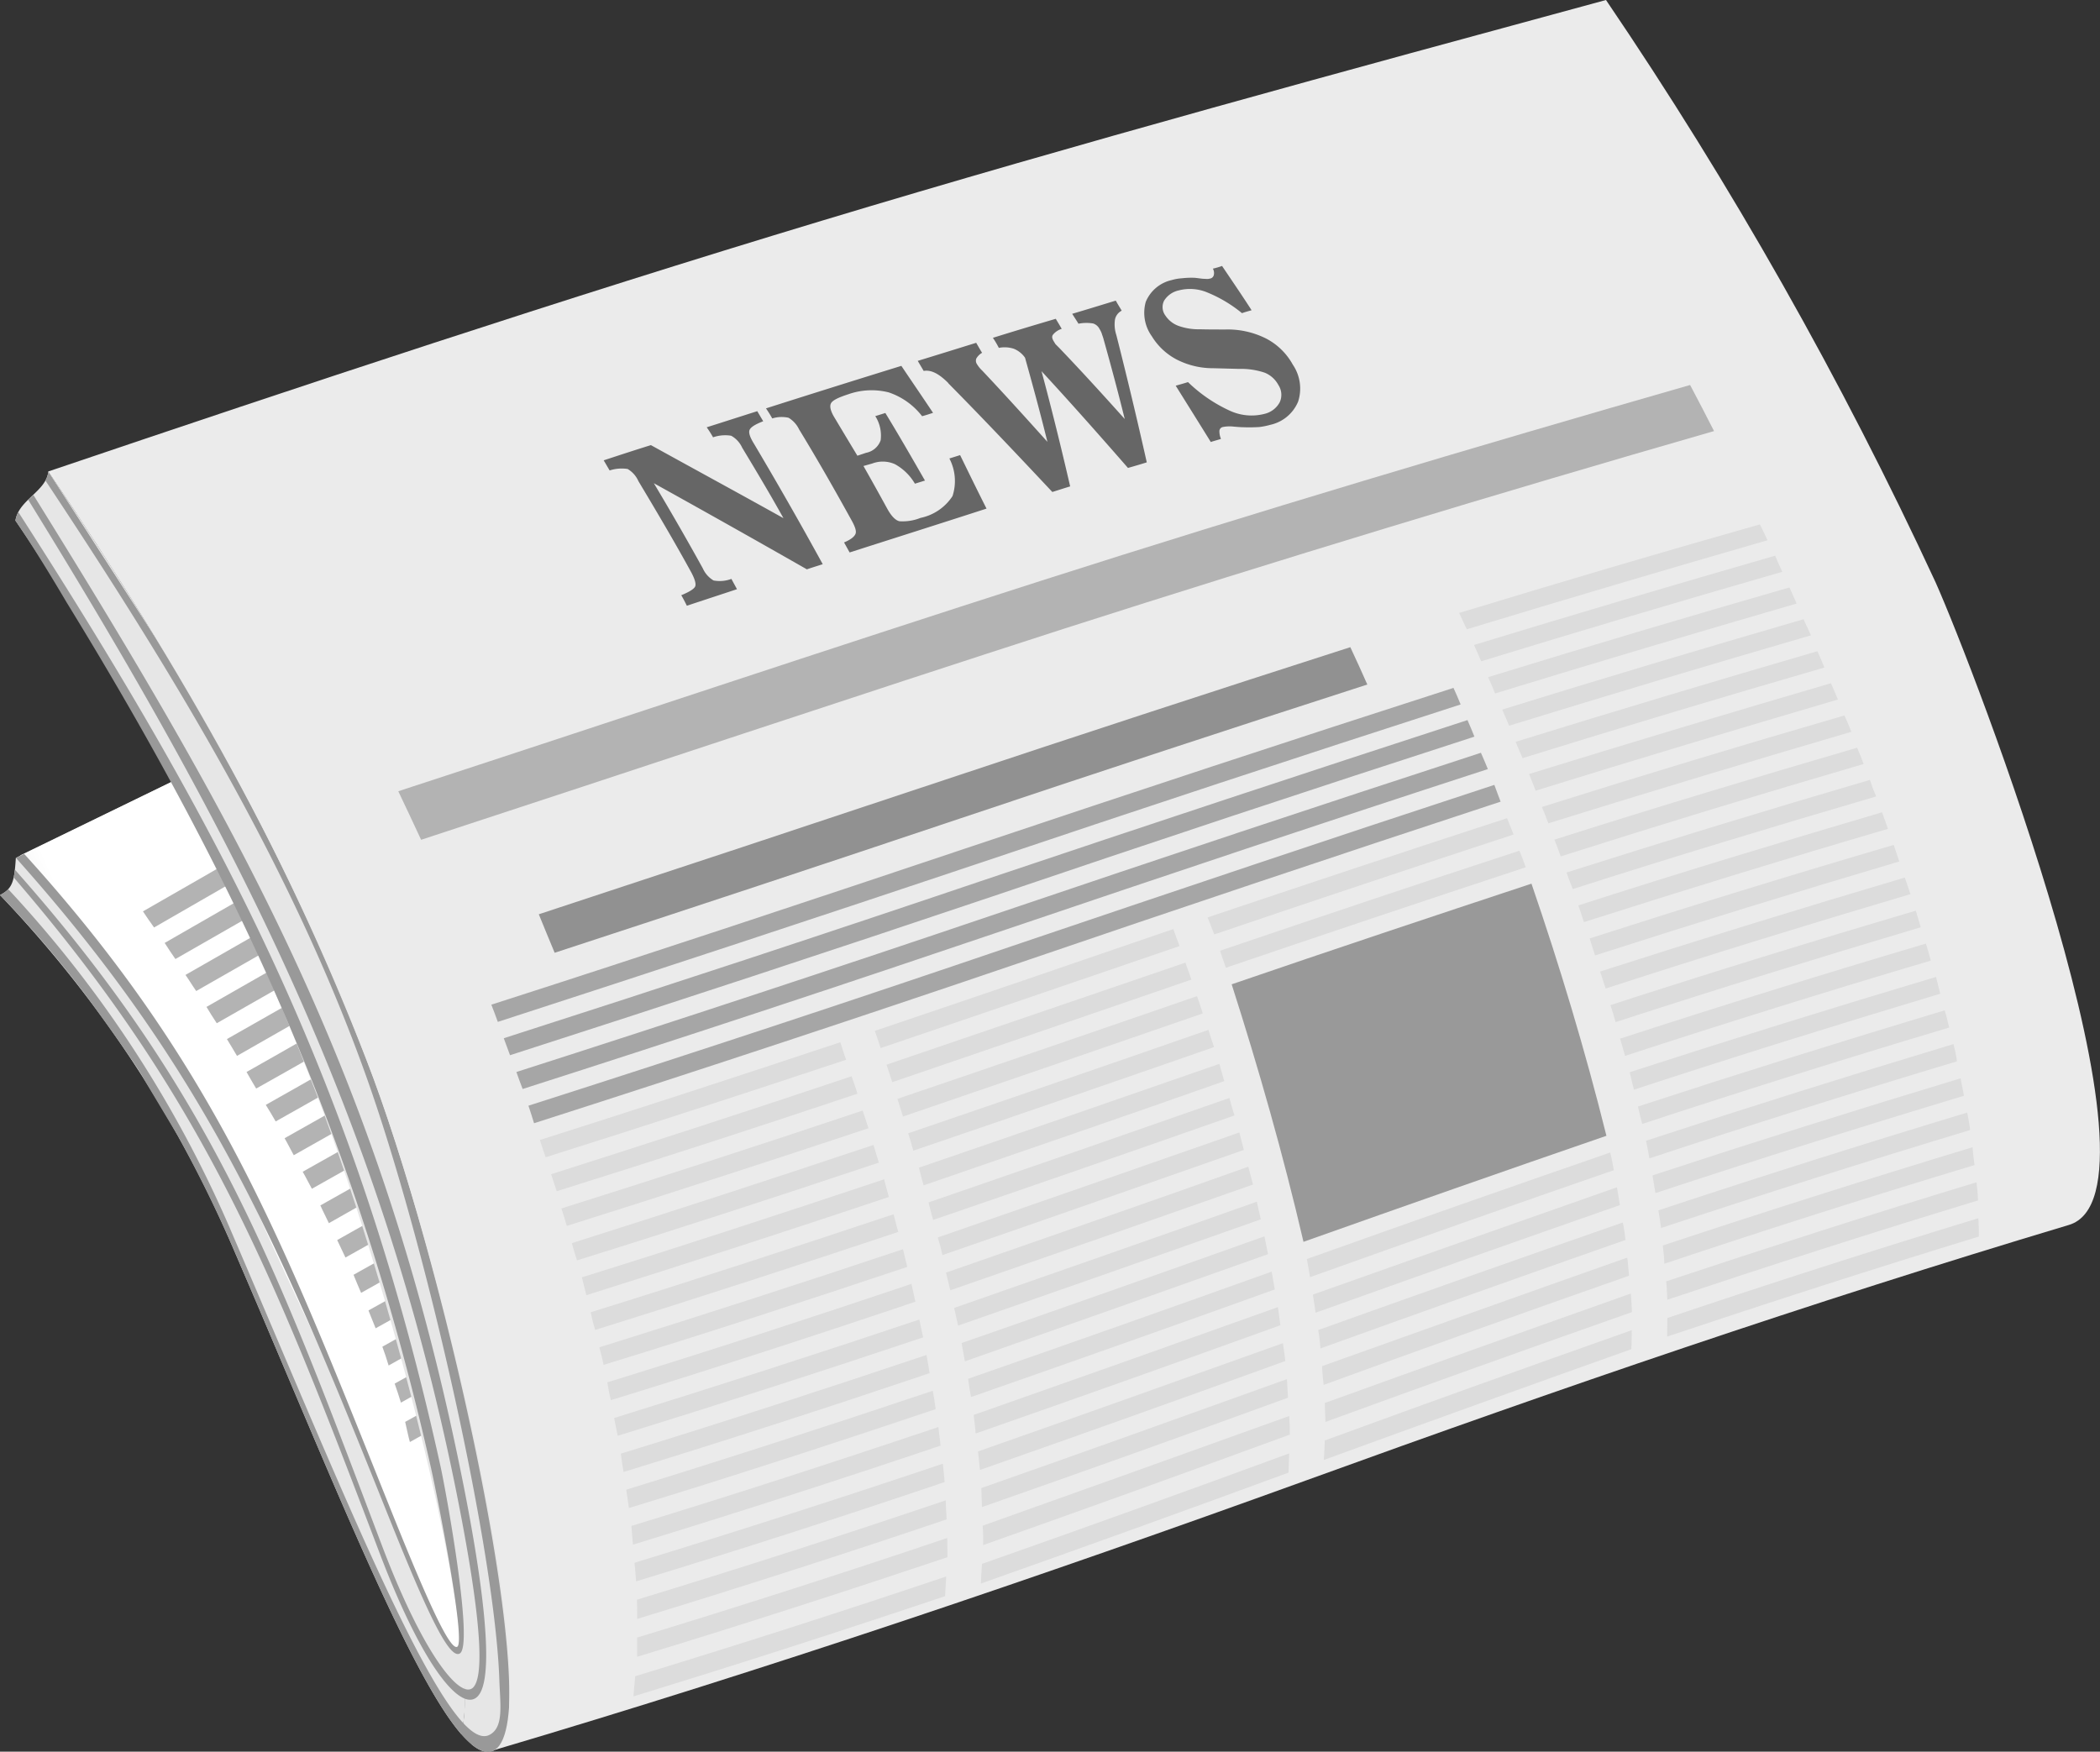
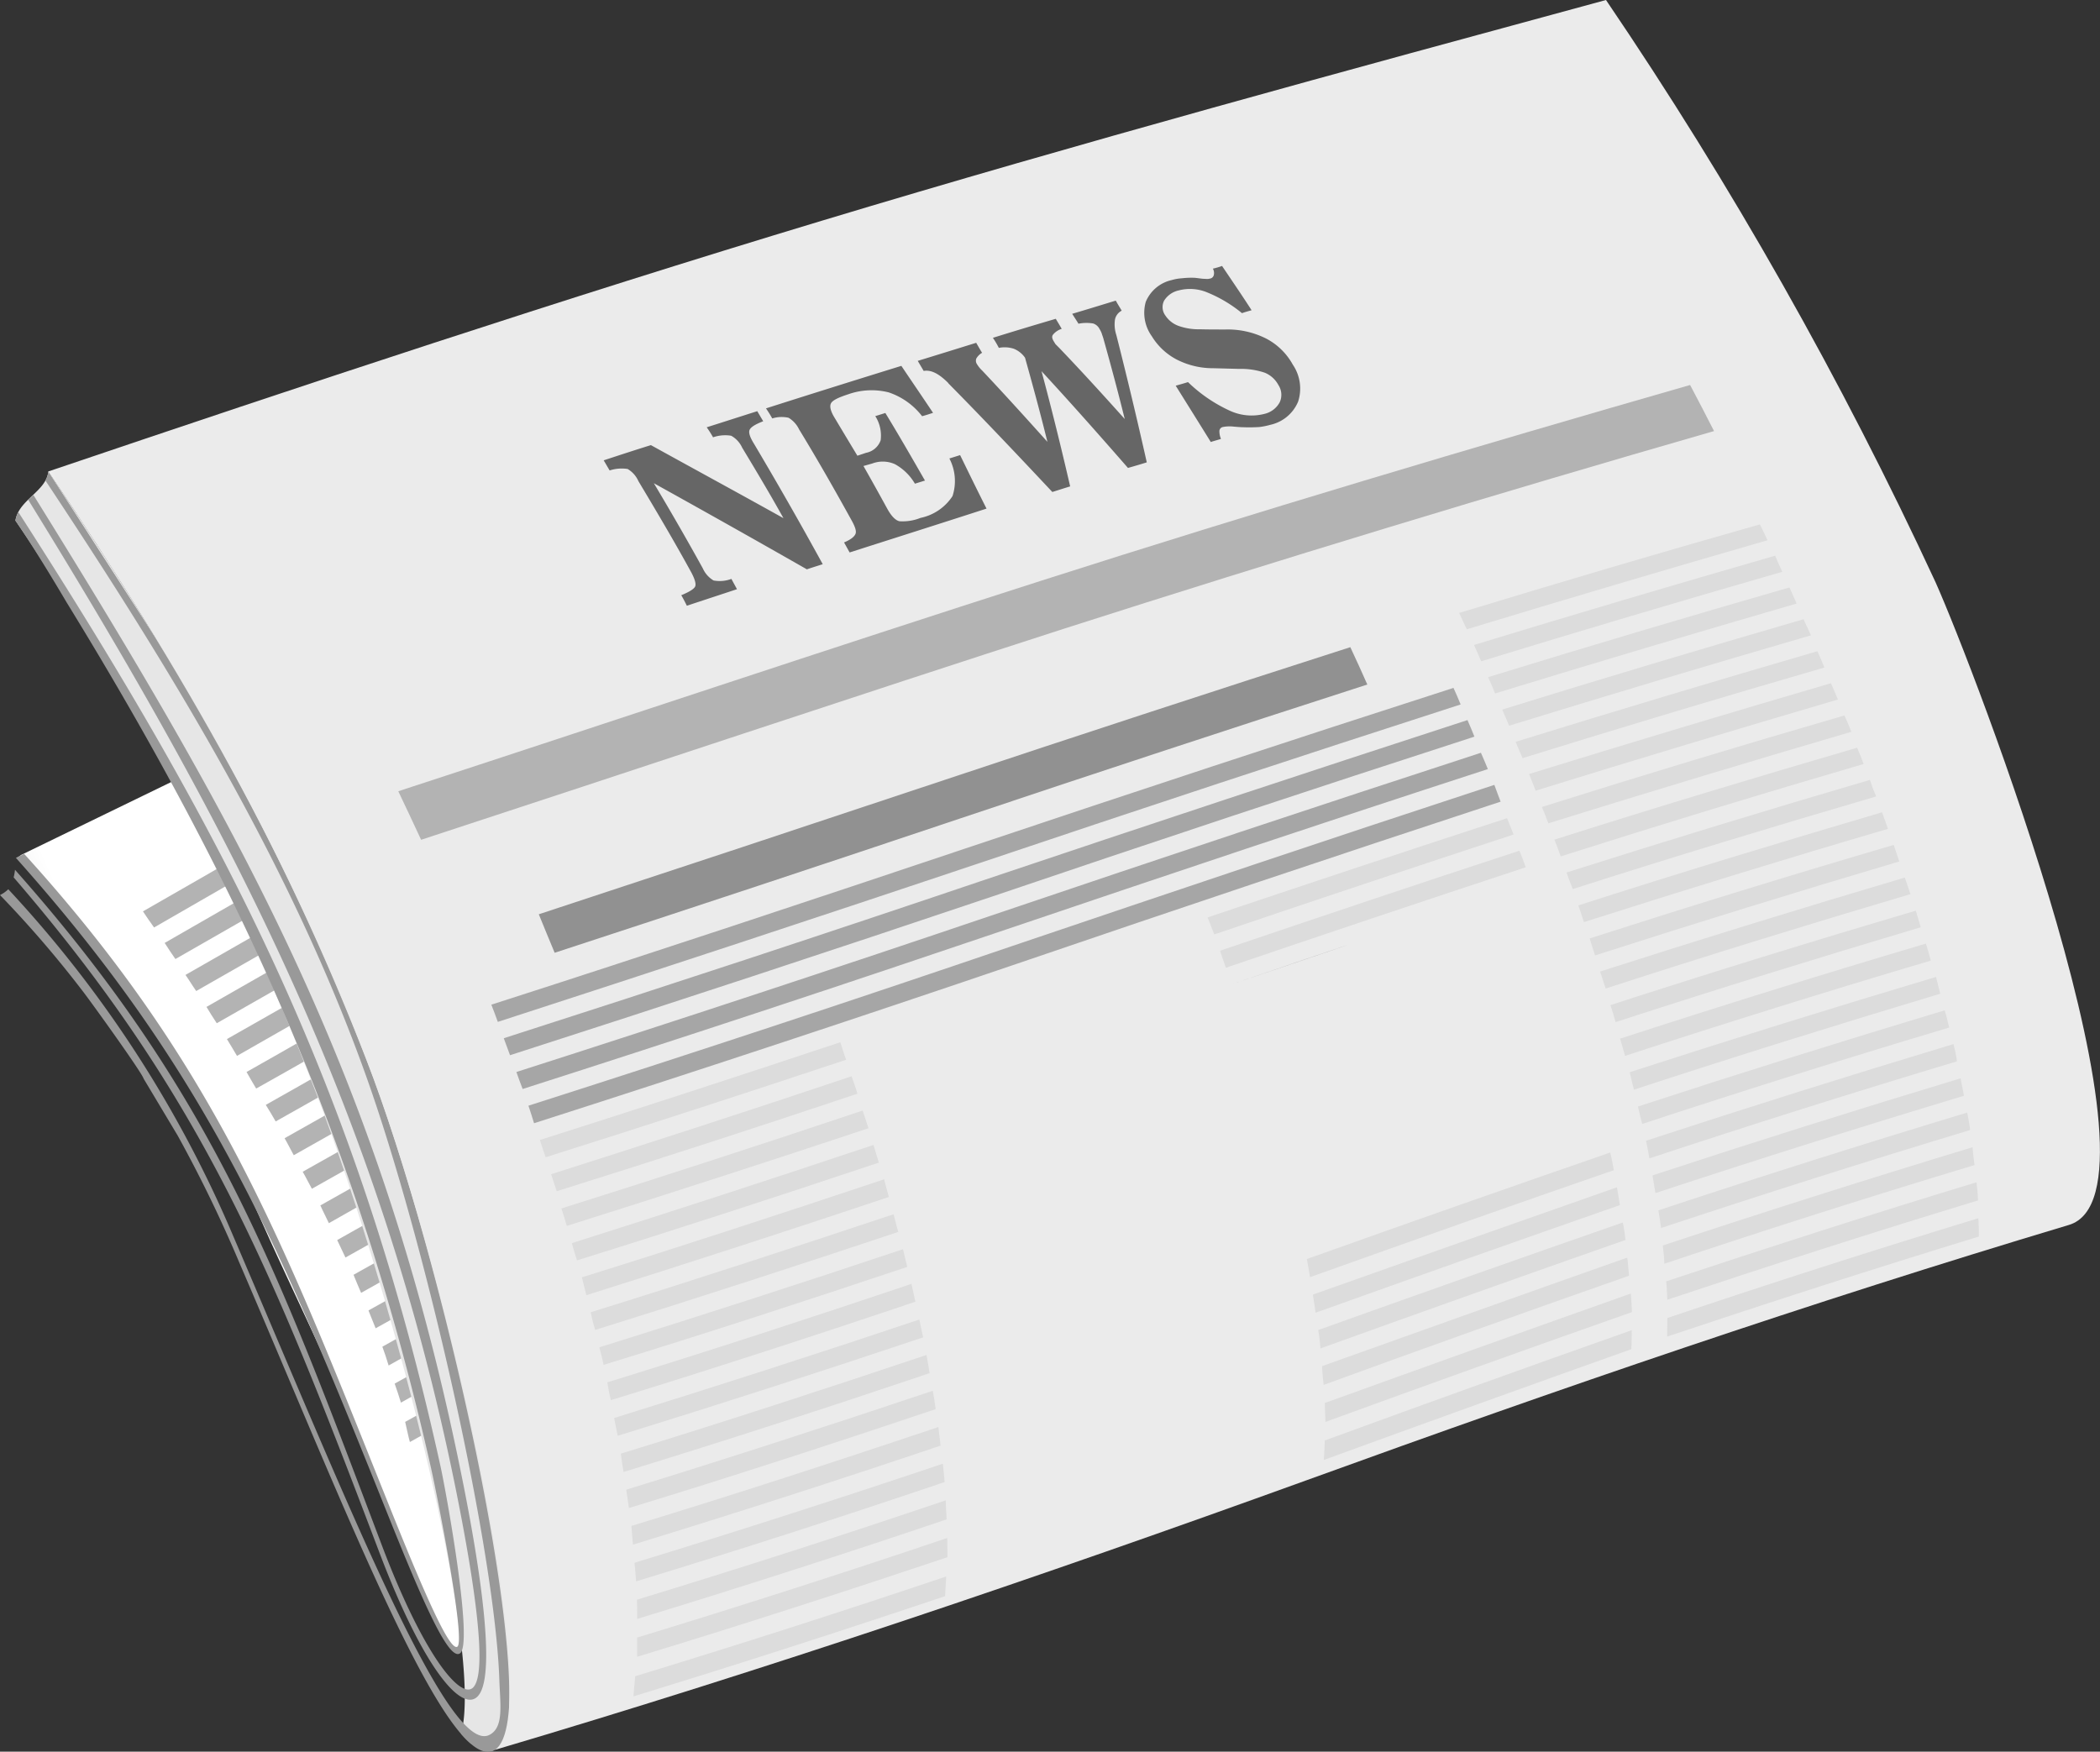
<svg xmlns="http://www.w3.org/2000/svg" id="Group_82261" data-name="Group 82261" width="106" height="88.43" viewBox="0 0 106 88.43">
  <rect x="0" y="0" width="106" height="88.43" fill="#333333" stroke="none" />
  <defs>
    <clipPath id="clip-path">
      <rect id="Rectangle_35955" data-name="Rectangle 35955" width="106" height="88.427" fill="none" />
    </clipPath>
    <clipPath id="clip-path-2">
      <path id="Path_79080" data-name="Path 79080" d="M.279,7.363a.91.91,0,0,1-.2.136A62.676,62.676,0,0,1,12.363,25.726c1.344,3.038,2.857,6.087,4.077,8.956,2.033,4.845,3.625,9.182,5.285,12.186.271.486.971,1.367.734-.689A131.772,131.772,0,0,0,15.48,18.34,119.212,119.212,0,0,0,8.275,3.478Z" transform="translate(-0.076 -3.478)" fill="none" />
    </clipPath>
    <linearGradient id="linear-gradient" x1="0.187" y1="1.048" x2="0.477" y2="1.048" gradientUnits="objectBoundingBox">
      <stop offset="0" stop-color="#bbb" />
      <stop offset="0.06" stop-color="#bbb" />
      <stop offset="0.509" stop-color="#e2e2e2" />
      <stop offset="0.94" stop-color="#fff" />
      <stop offset="1" stop-color="#fff" />
    </linearGradient>
    <clipPath id="clip-path-4">
      <path id="Path_79084" data-name="Path 79084" d="M78.841,0C65.594,3.6,52.346,7.194,39.246,11.147S13.17,19.413.216,23.8c6.663,9.859,12.468,19.933,16.409,30.639,3.93,10.661,8.752,32.186,6.132,33.9,13.8-4.088,27.42-8.707,40.939-13.6,12.92-4.687,25.286-8.933,38.511-12.9,5.421-1.615-4.811-28.154-6.731-32.446A208.023,208.023,0,0,0,78.841,0Z" transform="translate(-0.216)" fill="none" />
    </clipPath>
    <linearGradient id="linear-gradient-2" x1="0.063" y1="0.882" x2="0.151" y2="0.882" gradientUnits="objectBoundingBox">
      <stop offset="0" stop-color="#c8c8c8" />
      <stop offset="0.021" stop-color="#c8c8c8" />
      <stop offset="0.12" stop-color="#efefef" />
      <stop offset="0.462" stop-color="#fff" />
      <stop offset="0.786" stop-color="#fff" />
      <stop offset="0.885" stop-color="#ebebeb" />
      <stop offset="1" stop-color="#ebebeb" />
    </linearGradient>
    <clipPath id="clip-path-6">
      <path id="Path_79087" data-name="Path 79087" d="M11.315,48.591c-.011.328-.023.655-.045.983q7.759-2.829,15.517-5.59c.023-.328.023-.644.023-.96q-7.776,2.744-15.495,5.568m0-1.886.034.949q7.708-2.812,15.472-5.545c-.011-.316-.034-.621-.056-.937Q19.023,43.915,11.315,46.7m-.136-1.863c.011.328.045.644.079.949q7.674-2.8,15.416-5.511c-.034-.294-.045-.61-.09-.915-5.138,1.807-10.266,3.648-15.4,5.477m-.2-1.818a8.632,8.632,0,0,1,.113.926q7.708-2.778,15.4-5.477-.051-.44-.136-.881-7.691,2.677-15.382,5.432m17.629-.61c0,.3-.011.632-.011.937,5.229-1.75,10.458-3.433,15.732-5.048.011-.294-.011-.61-.023-.926q-7.894,2.405-15.7,5.037M10.716,41.227l.136.915Q18.509,39.4,26.211,36.71c-.045-.294-.09-.587-.147-.9Q18.39,38.5,10.716,41.227m17.832-.666c.034.316.045.621.056.926,5.206-1.739,10.413-3.411,15.687-5.014-.011-.316-.045-.61-.079-.915-5.251,1.592-10.469,3.275-15.664,5M10.411,39.432c.056.316.113.61.158.915,5.1-1.818,10.221-3.636,15.336-5.4-.056-.294-.1-.587-.181-.892Q18.068,36.7,10.411,39.432m17.968-.689c.034.316.068.621.079.926q7.792-2.609,15.653-4.98c-.034-.3-.079-.6-.1-.9-5.251,1.592-10.446,3.241-15.63,4.958m-.226-1.773c.045.3.1.6.136.892q7.759-2.575,15.6-4.947c-.034-.294-.09-.587-.147-.881q-7.843,2.372-15.585,4.935m-.3-1.762c.056.3.09.6.147.892q7.759-2.558,15.574-4.913l-.169-.881q-7.809,2.355-15.551,4.9m-.328-1.75c.056.3.124.6.169.892q7.725-2.558,15.528-4.9a7.42,7.42,0,0,0-.181-.87q-7.809,2.355-15.517,4.879m-.407-1.728c.068.294.136.6.215.881q7.708-2.541,15.495-4.867c-.068-.282-.136-.576-.226-.87q-7.776,2.338-15.483,4.856M26.708,30c.068.3.136.6.215.881C32.049,29.2,37.188,27.6,42.383,26.038c-.068-.282-.147-.576-.215-.847Q34.393,27.511,26.708,30m-.486-1.694c.09.294.169.587.248.87q7.674-2.507,15.438-4.811c-.079-.294-.169-.576-.248-.858q-7.759,2.3-15.438,4.8m-.486-1.694c.09.282.181.576.26.858,5.1-1.66,10.254-3.253,15.4-4.788-.079-.294-.169-.565-.248-.836-5.172,1.525-10.288,3.106-15.416,4.766m-.52-1.694c.1.294.192.576.282.858,5.1-1.66,10.243-3.241,15.382-4.766-.09-.271-.181-.565-.282-.836q-7.725,2.287-15.382,4.743M6.029,23.869c.09.294.2.576.294.858q7.572-2.575,15.133-5.071c-.09-.282-.2-.553-.316-.836-5.048,1.649-10.085,3.343-15.111,5.048m18.657-.621.271.858c5.1-1.638,10.209-3.219,15.359-4.743-.1-.282-.192-.565-.282-.836-5.15,1.513-10.254,3.083-15.348,4.721M5.4,22.187c.124.282.215.565.339.858Q13.274,20.487,20.846,18c-.113-.271-.215-.553-.328-.824Q12.947,19.646,5.4,22.187m18.713-.61c.1.282.192.565.282.847,5.093-1.626,10.221-3.207,15.348-4.709-.1-.282-.192-.553-.3-.836-5.116,1.513-10.243,3.061-15.325,4.7m-.6-1.66c.1.282.2.553.316.836,5.071-1.626,10.187-3.173,15.314-4.675a8.4,8.4,0,0,1-.316-.836q-7.691,2.253-15.314,4.675m-.61-1.66c.113.271.215.565.316.847q7.606-2.422,15.291-4.664c-.1-.282-.215-.553-.328-.824-5.1,1.491-10.209,3.027-15.28,4.642m-.632-1.649c.113.271.226.553.328.824q7.623-2.372,15.291-4.619c-.113-.294-.226-.565-.35-.824q-7.657,2.219-15.269,4.619m-.644-1.66c.113.294.226.565.328.836q7.606-2.355,15.257-4.6c-.113-.282-.226-.542-.35-.824Q29.22,12.6,21.626,14.947m-.678-1.626c.124.282.237.553.35.824q7.589-2.355,15.235-4.574c-.113-.282-.226-.553-.35-.824q-7.623,2.219-15.235,4.574m-.678-1.626c.124.271.237.542.35.813Q28.21,10.17,35.855,7.946l-.373-.813C30.4,8.612,25.319,10.125,20.27,11.695m-.711-1.638c.136.282.248.553.35.824,5.071-1.558,10.141-3.061,15.224-4.54-.124-.271-.237-.542-.361-.813q-7.64,2.2-15.212,4.529m-.711-1.626c.124.282.248.553.361.824q7.572-2.321,15.2-4.517c-.124-.26-.248-.542-.361-.813q-7.64,2.2-15.2,4.506M18.1,6.816c.124.282.26.553.384.824q7.572-2.3,15.178-4.495c-.124-.282-.248-.531-.384-.8C28.21,3.778,23.15,5.28,18.1,6.816" transform="translate(-5.397 -2.344)" fill="none" />
    </clipPath>
    <linearGradient id="linear-gradient-3" x1="-1.134" y1="1.19" x2="-0.905" y2="1.19" gradientUnits="objectBoundingBox">
      <stop offset="0" stop-color="#afafaf" />
      <stop offset="0.22" stop-color="#afafaf" />
      <stop offset="0.293" stop-color="#dcdcdc" />
      <stop offset="0.78" stop-color="#dcdcdc" />
      <stop offset="1" stop-color="#dcdcdc" />
    </linearGradient>
    <clipPath id="clip-path-8">
-       <path id="Path_79090" data-name="Path 79090" d="M9.32,36.2c-.023.339-.045.678-.056.994q7.759-2.744,15.528-5.6l.034-.971Q17.084,33.471,9.32,36.2m.034-1.931a9.439,9.439,0,0,1,.023.983q7.759-2.744,15.483-5.579c0-.316-.011-.621-.034-.937Q17.1,31.517,9.353,34.273m-.068-1.9.034.96q7.742-2.71,15.449-5.522c-.023-.3-.034-.621-.056-.937-5.15,1.852-10.277,3.693-15.427,5.5m-.169-1.852c.034.3.079.632.1.937q7.725-2.71,15.416-5.5c-.034-.294-.079-.6-.124-.9-5.127,1.83-10.254,3.67-15.393,5.466M8.9,28.682c.034.294.079.621.1.937,5.15-1.8,10.254-3.614,15.382-5.466-.045-.294-.079-.61-.124-.915Q16.587,25.983,8.9,28.682m-.282-1.83c.045.316.09.621.147.926Q16.44,25.1,24.1,22.347c-.056-.294-.1-.6-.158-.9q-7.657,2.744-15.325,5.41m-.328-1.807c.056.3.113.632.169.926q7.657-2.693,15.3-5.41c-.056-.294-.124-.587-.181-.9q-7.64,2.727-15.291,5.387m-.373-1.773c.068.282.136.6.2.892q7.64-2.66,15.28-5.364l-.2-.892c-5.082,1.807-10.175,3.58-15.28,5.364m-.407-1.784c.068.294.136.587.215.892Q15.367,19.738,23,17.05c-.079-.294-.158-.587-.237-.9-5.071,1.807-10.164,3.569-15.246,5.342m-.429-1.773c.09.294.169.587.237.892,5.071-1.75,10.153-3.535,15.212-5.308-.068-.282-.147-.587-.226-.881q-7.606,2.66-15.224,5.3M6.62,17.954c.079.294.147.6.237.881q7.623-2.609,15.212-5.274c-.1-.282-.181-.576-.26-.881q-7.589,2.66-15.19,5.274M6.135,16.2c.068.282.158.587.237.892,5.071-1.75,10.13-3.478,15.178-5.263-.079-.282-.169-.576-.248-.87-5.048,1.75-10.108,3.512-15.167,5.24m-.542-1.739c.09.294.181.576.26.881q7.606-2.592,15.178-5.229c-.1-.282-.181-.565-.282-.87C15.7,11,10.663,12.736,5.593,14.464m-.542-1.739c.1.294.181.587.282.892q7.589-2.592,15.133-5.206c-.09-.294-.192-.576-.294-.87C15.136,9.28,10.11,11.008,5.051,12.725M4.5,11c.1.294.192.587.294.881Q12.363,9.3,19.89,6.705l-.3-.858C14.56,7.575,9.534,9.28,4.5,11M3.91,9.292c.1.282.2.576.294.87Q11.742,7.6,19.292,5.011c-.1-.282-.215-.565-.316-.858C13.961,5.881,8.924,7.6,3.91,9.292" transform="translate(-3.91 -4.153)" fill="none" />
-     </clipPath>
+       </clipPath>
    <linearGradient id="linear-gradient-4" x1="-1.398" y1="1.17" x2="-1.005" y2="1.17" gradientUnits="objectBoundingBox">
      <stop offset="0" stop-color="#afafaf" />
      <stop offset="0.17" stop-color="#afafaf" />
      <stop offset="0.256" stop-color="#dcdcdc" />
      <stop offset="0.83" stop-color="#dcdcdc" />
      <stop offset="1" stop-color="#dcdcdc" />
    </linearGradient>
    <clipPath id="clip-path-9">
      <path id="Path_79091" data-name="Path 79091" d="M7.224,36.665c-.023.328-.068.678-.09,1.016,5.274-1.615,10.5-3.3,15.732-5.059.011-.339.045-.666.056-.994q-7.792,2.626-15.7,5.037m.1-1.954v.971c5.24-1.592,10.469-3.286,15.664-5.026,0-.316-.011-.655-.011-.971Q15.2,32.311,7.326,34.711M7.314,32.8c.011.316.011.655.011.971q7.826-2.389,15.619-5.026c-.023-.316-.034-.644-.045-.96Q15.141,30.414,7.314,32.8M7.19,30.939c.034.3.056.632.079.937q7.826-2.389,15.574-5.014c-.023-.3-.056-.621-.09-.926q-7.759,2.609-15.562,5m-.158-1.863c.023.3.045.632.079.949q7.792-2.389,15.528-5c-.045-.3-.068-.621-.113-.937-5.139,1.728-10.311,3.411-15.495,4.992m-.26-1.83.136.926c5.184-1.581,10.345-3.264,15.483-4.992-.034-.3-.09-.621-.147-.926-5.127,1.717-10.3,3.4-15.472,4.992M6.5,25.428c.034.316.09.621.136.926q7.759-2.389,15.449-4.992c-.045-.3-.1-.61-.158-.915-5.127,1.717-10.277,3.4-15.427,4.98m-.339-1.8c.056.3.124.61.181.9q7.725-2.389,15.416-4.969c-.068-.294-.124-.6-.192-.9q-7.674,2.575-15.4,4.969m-.35-1.8c.056.3.1.61.181.9,5.139-1.581,10.277-3.253,15.37-4.969-.068-.294-.124-.6-.2-.9-5.1,1.717-10.221,3.388-15.348,4.969m-.407-1.773c.079.3.158.587.215.892C10.759,19.374,15.875,17.7,20.957,16c-.068-.294-.147-.587-.215-.892Q13.1,17.663,5.406,20.063M4.977,18.29a8.6,8.6,0,0,0,.226.892c5.116-1.592,10.221-3.253,15.3-4.947-.09-.294-.158-.6-.237-.892-5.093,1.694-10.187,3.365-15.291,4.947m-.44-1.762c.068.3.147.6.226.9q7.64-2.406,15.269-4.958c-.079-.294-.169-.587-.237-.892-5.082,1.694-10.164,3.365-15.257,4.947M4.028,14.8c.079.294.158.576.26.87,5.082-1.581,10.164-3.241,15.235-4.935l-.271-.892Q11.662,12.384,4.028,14.8M3.5,13.05c.1.294.181.587.271.881Q11.408,11.525,19,9c-.1-.294-.192-.587-.294-.892Q11.137,10.645,3.5,13.05m-.519-1.728.282.858q7.623-2.389,15.178-4.924c-.079-.294-.192-.576-.294-.881C13.108,8.07,8.048,9.707,2.978,11.322M2.413,9.594c.1.294.181.576.294.87C7.755,8.871,12.826,7.223,17.874,5.54c-.113-.282-.192-.587-.3-.881Q10,7.183,2.413,9.594" transform="translate(-2.413 -4.659)" fill="none" />
    </clipPath>
    <linearGradient id="linear-gradient-5" x1="-0.843" y1="1.021" x2="-0.439" y2="1.021" gradientUnits="objectBoundingBox">
      <stop offset="0" stop-color="#afafaf" />
      <stop offset="0.15" stop-color="#afafaf" />
      <stop offset="0.241" stop-color="#dcdcdc" />
      <stop offset="0.85" stop-color="#dcdcdc" />
      <stop offset="1" stop-color="#dcdcdc" />
    </linearGradient>
    <clipPath id="clip-path-10">
-       <path id="Path_79092" data-name="Path 79092" d="M5.505,9.032c1.367,4.269,2.6,8.594,3.625,13,5.093-1.807,10.175-3.591,15.291-5.353-1.073-4.314-2.349-8.549-3.783-12.728C15.59,5.621,10.553,7.3,5.505,9.032" transform="translate(-5.505 -3.95)" fill="none" />
+       <path id="Path_79092" data-name="Path 79092" d="M5.505,9.032C15.59,5.621,10.553,7.3,5.505,9.032" transform="translate(-5.505 -3.95)" fill="none" />
    </clipPath>
    <linearGradient id="linear-gradient-6" x1="-2.651" y1="2.073" x2="-2.155" y2="2.073" gradientUnits="objectBoundingBox">
      <stop offset="0" stop-color="gray" />
      <stop offset="0.22" stop-color="gray" />
      <stop offset="0.78" stop-color="#999" />
      <stop offset="1" stop-color="#999" />
    </linearGradient>
  </defs>
  <g id="Group_82242" data-name="Group 82242" transform="translate(0 0.003)">
    <g id="Group_82241" data-name="Group 82241" clip-path="url(#clip-path)">
      <path id="Path_79078" data-name="Path 79078" d="M14.37,36.749Q21.1,32.988,27.674,29c.1.316.192.655.271.994q-6.59,3.981-13.326,7.77c-.09-.328-.158-.678-.248-1.016m-.565-1.931c4.472-2.5,8.9-5.093,13.281-7.736.1.316.226.632.328.949q-6.573,3.981-13.281,7.747c-.1-.316-.215-.644-.328-.96m-.655-1.875c4.45-2.5,8.865-5.082,13.213-7.713.124.3.248.632.373.937Q20.181,30.131,13.489,33.9c-.113-.328-.226-.644-.339-.96m-.734-1.818Q19.057,27.4,25.6,23.434c.147.294.282.6.407.892q-6.539,3.964-13.2,7.7c-.124-.294-.26-.6-.384-.9m-.779-1.8q6.641-3.744,13.134-7.68c.136.3.282.61.418.9Q18.667,26.5,12.033,30.244c-.147-.3-.271-.621-.4-.915m-.858-1.75c4.416-2.5,8.786-5.071,13.112-7.68.158.294.3.6.452.892-4.337,2.609-8.719,5.184-13.134,7.668-.147-.294-.282-.587-.429-.881M9.9,25.828c4.4-2.485,8.764-5.048,13.078-7.646l.463.87Q16.951,22.965,10.35,26.72c-.147-.294-.3-.587-.452-.892m-.915-1.705q6.59-3.727,13.044-7.646c.169.294.328.587.486.858q-6.471,3.913-13.055,7.646l-.474-.858m-.949-1.694q6.573-3.727,13.01-7.634c.181.294.339.576.5.858q-6.454,3.9-13.021,7.634c-.169-.282-.328-.576-.486-.858m-.971-1.683q6.556-3.727,12.987-7.623c.169.294.35.576.508.847q-6.437,3.879-12.987,7.623c-.169-.294-.339-.565-.508-.847m-1.005-1.66c4.348-2.473,8.662-5.026,12.954-7.6.169.271.339.565.519.836-4.28,2.575-8.606,5.127-12.965,7.6-.181-.271-.339-.565-.508-.836m-1.016-1.66q6.505-3.71,12.931-7.589c.169.282.35.565.519.847q-6.42,3.862-12.931,7.589c-.181-.294-.35-.565-.519-.847M3.98,15.8c4.314-2.473,8.617-5.014,12.886-7.567.192.271.384.542.565.813q-6.42,3.862-12.92,7.578c-.181-.271-.361-.542-.531-.824M2.9,14.185q6.488-3.727,12.874-7.578c.192.282.373.553.565.824q-6.4,3.845-12.886,7.578c-.192-.282-.361-.553-.553-.824M1.812,12.57Q8.266,8.843,14.653,5c.192.282.4.542.576.813Q8.842,9.662,2.377,13.383c-.192-.26-.384-.542-.565-.813M.694,10.977q6.437-3.71,12.829-7.555c.2.271.384.553.576.813Q7.713,8.064,1.27,11.79c-.2-.271-.384-.542-.576-.813" transform="translate(7.144 35.221)" fill="#b3b3b3" fill-rule="evenodd" />
-       <path id="Path_79079" data-name="Path 79079" d="M9.057,3.478.8,7.51C.723,8.707.632,9.057,0,9.384A60.033,60.033,0,0,1,11.824,27.341C16.3,37.686,20.543,48.573,23.276,51.735c1.208-4.371-3.117-23.592-7.013-33.383A120.127,120.127,0,0,0,9.057,3.478M23.784,52.243c.452.384.858.5,1.2.294A16.8,16.8,0,0,0,27.533,51.1c-1.242.384-2.5.768-3.749,1.141" transform="translate(0 35.798)" fill="#e6e6e6" fill-rule="evenodd" />
    </g>
  </g>
  <g id="Group_82244" data-name="Group 82244" transform="translate(0.858 39.278)">
    <g id="Group_82243" data-name="Group 82243" clip-path="url(#clip-path-2)">
      <rect id="Rectangle_35956" data-name="Rectangle 35956" width="38.869" height="50.087" transform="matrix(0.914, -0.407, 0.407, 0.914, -16.63, 7.407)" fill="url(#linear-gradient)" />
    </g>
  </g>
  <g id="Group_82246" data-name="Group 82246" transform="translate(0 0.003)">
    <g id="Group_82245" data-name="Group 82245" clip-path="url(#clip-path)">
      <path id="Path_79081" data-name="Path 79081" d="M13.875,36.732q6.793-3.761,13.439-7.747c.09.328.181.655.26.994-4.45,2.654-8.922,5.251-13.462,7.77-.09-.328-.158-.678-.237-1.016M13.344,34.8c4.517-2.5,8.99-5.093,13.405-7.736.113.316.226.632.328.949q-6.657,3.981-13.417,7.747c-.1-.316-.2-.644-.316-.96m-.621-1.863q6.742-3.761,13.349-7.725c.113.3.226.632.35.937Q19.8,30.114,13.039,33.886c-.1-.328-.2-.644-.316-.949m-.7-1.83q6.708-3.727,13.315-7.691l.384.892q-6.607,3.964-13.338,7.7c-.113-.294-.248-.6-.361-.9m-.757-1.8q6.708-3.744,13.27-7.68c.136.3.271.61.407.9q-6.59,3.947-13.292,7.691c-.136-.3-.26-.621-.384-.915m-.824-1.75c4.45-2.5,8.877-5.071,13.236-7.668.158.282.3.587.44.881-4.382,2.609-8.8,5.184-13.258,7.668-.136-.294-.282-.587-.418-.881m-.847-1.75c4.438-2.485,8.843-5.048,13.2-7.646.158.294.3.576.452.87Q16.693,22.948,10.024,26.7c-.136-.294-.294-.587-.429-.892M8.7,24.106q6.657-3.727,13.179-7.646c.169.294.316.587.474.858C17.986,19.927,13.6,22.48,9.166,24.964c-.158-.282-.3-.576-.463-.858m-.915-1.694q6.641-3.727,13.146-7.634c.158.294.316.576.474.858Q14.9,19.532,8.251,23.27c-.158-.282-.3-.576-.463-.858m-.949-1.683Q13.463,17,19.951,13.106l.5.847c-4.325,2.586-8.7,5.138-13.112,7.612-.158-.282-.328-.553-.5-.836m-.971-1.66c4.382-2.473,8.741-5.026,13.078-7.6.169.271.339.565.508.836-4.325,2.575-8.685,5.127-13.1,7.6-.169-.271-.328-.565-.486-.836m-.994-1.66Q11.447,13.7,17.941,9.82c.158.282.339.565.5.847q-6.488,3.862-13.055,7.589c-.169-.294-.339-.565-.508-.847M3.846,15.783c4.359-2.473,8.707-5.014,13.021-7.567.169.271.361.542.542.813q-6.488,3.862-13.044,7.578c-.181-.271-.35-.542-.519-.824M2.785,14.168q6.556-3.727,13-7.578l.553.824Q9.883,11.26,3.327,14.981c-.192-.271-.35-.542-.542-.813m-1.05-1.615Q8.256,8.826,14.7,4.986c.192.282.384.542.553.813Q8.815,9.645,2.277,13.366c-.181-.26-.373-.542-.542-.813M.639,10.96Q7.144,7.25,13.593,3.405c.2.271.373.553.565.813Q7.7,8.047,1.2,11.773C1,11.5.82,11.231.639,10.96" transform="translate(6.577 35.046)" fill="#b3b3b3" fill-rule="evenodd" />
      <path id="Path_79082" data-name="Path 79082" d="M1.729,2.107C1.639,3.112.227,3.541.069,4.592,2.034,7.449,5.049,12.361,8,17.839H7.974a118.139,118.139,0,0,1,6.979,14.907c3.9,9.791,8.82,28.719,7.612,33.09a5.37,5.37,0,0,0,.508.508c1.254-.373,2.507-.757,3.749-1.141a10.557,10.557,0,0,1,1.705-.892L15.168,14.259l-4.551,2.225C7.929,11.616,4.925,6.839,1.729,2.107" transform="translate(0.71 21.685)" fill="#e6e6e6" fill-rule="evenodd" />
      <path id="Path_79083" data-name="Path 79083" d="M2.439,2.108a1.066,1.066,0,0,1-.147.452c6.494,9.78,12.468,19.583,16.24,30.21C21.593,41.42,25,56.7,25.207,63.16c.045,1.231.226,2.349-.5,2.722-2.089,1.084-7.126-11.644-12.965-25.252A59.894,59.894,0,0,0,.418,23.193,1.588,1.588,0,0,1,0,23.486a55.066,55.066,0,0,1,4.179,4.856c.429.553,2.981,4.1,3.072,4.416l1.717,2.869a67.382,67.382,0,0,1,3.117,6.426C17.46,54.532,22.474,67.576,24.868,66.7l.113-.056c.711-.407.7-1.129.723-2.372.147-6.494-3.636-22.813-6.844-31.52A128.957,128.957,0,0,0,7.894,10.567ZM1.683,3.283l-.26.248C11.835,20.4,19.154,34.464,22.993,53.414c.971,4.811,1.638,9.362.881,10.085-.632.6-2.485-1.615-4.585-7.149C13.993,42.369,10.853,33.594.757,22.21a2.657,2.657,0,0,1-.068.384c9.645,11.192,13.078,19.888,18.453,34.061,2.36,6.234,4.382,8.357,5.093,7.115s.079-5.861-.836-10.48C19.357,32.894,12.378,20.5,1.683,3.283m-.757.87a1.487,1.487,0,0,0-.147.429c.757,1.107,1.626,2.507,2.586,4.133,8.82,14.354,14.727,27.353,18.408,43.773.316,1.412,1.75,8.673,1.31,8.944-.4.237-1.739-2.869-3.512-7.3C14.3,40.98,10.955,32.126,1.22,21.408l-.418.2c9.577,10.717,13.225,19.312,18.634,32.807,1.773,4.427,3.185,7.77,3.783,7.352.689-.474-.678-8.041-.983-9.441C17.99,33.041,11.418,20.482.926,4.152" transform="translate(0 21.696)" fill="#999" fill-rule="evenodd" />
    </g>
  </g>
  <g id="Group_82248" data-name="Group 82248" transform="translate(2.439)">
    <g id="Group_82247" data-name="Group 82247" clip-path="url(#clip-path-4)">
      <rect id="Rectangle_35958" data-name="Rectangle 35958" width="128.546" height="115.881" transform="translate(-24.699 7.554) rotate(-17)" fill="url(#linear-gradient-2)" />
    </g>
  </g>
  <g id="Group_82250" data-name="Group 82250" transform="translate(0 0.003)">
    <g id="Group_82249" data-name="Group 82249" clip-path="url(#clip-path)">
      <path id="Path_79085" data-name="Path 79085" d="M11.778,13.928c-.666-1.2-1.367-2.372-2.089-3.569a1.305,1.305,0,0,0-.553-.6,1.845,1.845,0,0,0-.915.079A5.552,5.552,0,0,0,7.9,9.332c.858-.271,1.694-.542,2.552-.813l.3.508c-.407.158-.632.3-.689.44s.023.373.226.7q1.8,3.032,3.467,6.076c-.271.09-.542.169-.8.26-2.552-1.457-5.116-2.9-7.725-4.348q1.287,2.151,2.473,4.3a1.339,1.339,0,0,0,.542.61,1.685,1.685,0,0,0,.9-.079l.282.519c-.847.282-1.683.553-2.53.836-.09-.181-.181-.361-.282-.531.407-.169.644-.316.7-.44s-.011-.373-.2-.723c-.847-1.547-1.75-3.072-2.665-4.6a1.337,1.337,0,0,0-.542-.61A1.958,1.958,0,0,0,3,11.511L2.7,11c.791-.26,1.581-.519,2.383-.768,2.247,1.242,4.495,2.462,6.7,3.693m3.332,1.728-.282-.508c.35-.147.519-.294.576-.429s-.011-.35-.192-.678c-.847-1.536-1.728-3.083-2.654-4.6a1.374,1.374,0,0,0-.531-.587,1.609,1.609,0,0,0-.824.034c-.1-.181-.2-.339-.316-.508q3.4-1.084,6.833-2.146c.531.791,1.073,1.581,1.6,2.372-.181.056-.373.124-.553.169A3.552,3.552,0,0,0,17.086,7.57a3.52,3.52,0,0,0-2.055.1c-.486.158-.779.3-.858.452s-.023.4.192.745c.384.644.757,1.265,1.141,1.9l.44-.147a.971.971,0,0,0,.734-.632,1.824,1.824,0,0,0-.271-1.22l.508-.158c.689,1.129,1.344,2.27,2,3.411l-.508.158a2.641,2.641,0,0,0-1.005-.983,1.5,1.5,0,0,0-1.152-.034l-.44.124c.418.734.813,1.446,1.208,2.168.2.361.407.576.61.621a2.418,2.418,0,0,0,1.062-.169,2.54,2.54,0,0,0,1.615-1.1,2.455,2.455,0,0,0-.158-1.9l.542-.169c.44.9.881,1.807,1.333,2.7-2.3.745-4.619,1.479-6.912,2.214M21.5,5.063c.1.169.2.35.3.508a.8.8,0,0,0-.294.294.319.319,0,0,0,.045.294,1.468,1.468,0,0,0,.192.248l.079.079c1.118,1.186,2.2,2.383,3.275,3.58-.35-1.423-.734-2.835-1.129-4.246a1.265,1.265,0,0,0-.565-.452,1.485,1.485,0,0,0-.757-.045,4.657,4.657,0,0,0-.3-.508c1.05-.328,2.1-.644,3.173-.96.1.169.2.328.3.508a.91.91,0,0,0-.44.294c-.068.09-.045.192.034.328l.09.147.169.169C26.821,6.5,27.927,7.717,29,8.914c-.328-1.333-.689-2.677-1.062-4.009-.034-.136-.079-.237-.1-.316a1.394,1.394,0,0,0-.113-.226.553.553,0,0,0-.316-.271,2.038,2.038,0,0,0-.745.011c-.1-.169-.215-.339-.316-.5.734-.215,1.457-.44,2.2-.666.1.181.2.339.3.508a.646.646,0,0,0-.339.44,1.7,1.7,0,0,0,.068.791q.813,3.2,1.536,6.426c-.316.1-.632.192-.949.282C27.747,9.761,26.3,8.123,24.8,6.5c.519,1.931.994,3.862,1.446,5.816-.3.09-.61.192-.9.282-1.717-1.83-3.444-3.659-5.24-5.477l-.023-.034c-.474-.474-.87-.666-1.231-.6l-.3-.508c.983-.3,1.976-.61,2.959-.915m11.835,5.014c-.587-.949-1.175-1.886-1.773-2.846.2-.056.407-.113.621-.181a7.529,7.529,0,0,0,2.089,1.434,2.617,2.617,0,0,0,1.773.169,1.172,1.172,0,0,0,.768-.587.9.9,0,0,0-.068-.87,1.365,1.365,0,0,0-.689-.621,3.747,3.747,0,0,0-1.3-.192L33.484,6.35a4.015,4.015,0,0,1-1.863-.44,3.221,3.221,0,0,1-1.254-1.175A2.028,2.028,0,0,1,30.062,3a1.85,1.85,0,0,1,1.31-1.1,2.264,2.264,0,0,1,.508-.09,4.174,4.174,0,0,1,.678-.023l.361.045.215.011h.079l.113-.023a.234.234,0,0,0,.169-.169.451.451,0,0,0-.045-.328,3.583,3.583,0,0,0,.463-.136c.5.745,1.005,1.479,1.491,2.236-.158.045-.328.09-.486.147a6.764,6.764,0,0,0-1.762-1.05,2.254,2.254,0,0,0-1.423-.1,1.161,1.161,0,0,0-.745.519.717.717,0,0,0,.068.757,1.342,1.342,0,0,0,.666.519,2.991,2.991,0,0,0,1.062.169c.429.011.87.011,1.3.011a4.307,4.307,0,0,1,2.044.452,3.247,3.247,0,0,1,1.355,1.321,2.148,2.148,0,0,1,.271,1.863,1.976,1.976,0,0,1-1.4,1.175,3.561,3.561,0,0,1-.565.113c-.192.011-.452.023-.768.011q-.169,0-.542-.034a1.737,1.737,0,0,0-.531.023.217.217,0,0,0-.169.192.988.988,0,0,0,.079.407c-.169.056-.35.1-.519.158" transform="translate(27.772 12.236)" fill="#666" />
      <path id="Path_79086" data-name="Path 79086" d="M1.78,22.23C12.588,18.7,23.4,15.07,34.237,11.6S56.011,4.872,66.988,1.721c.407.768.813,1.547,1.208,2.326Q51.714,8.791,35.434,14.008c-10.853,3.5-21.661,7.126-32.5,10.672-.373-.813-.768-1.638-1.152-2.451" transform="translate(18.322 17.712)" fill="#b3b3b3" fill-rule="evenodd" />
    </g>
  </g>
  <g id="Group_82252" data-name="Group 82252" transform="translate(60.951 26.472)">
    <g id="Group_82251" data-name="Group 82251" clip-path="url(#clip-path-6)">
      <rect id="Rectangle_35960" data-name="Rectangle 35960" width="49.209" height="55.247" transform="translate(-11.086 2.767) rotate(-14)" fill="url(#linear-gradient-3)" />
    </g>
  </g>
  <g id="Group_82254" data-name="Group 82254" transform="translate(0 0.003)">
    <g id="Group_82253" data-name="Group 82253" clip-path="url(#clip-path)">
      <path id="Path_79088" data-name="Path 79088" d="M2.2,19.066c8.12-2.609,16.217-5.3,24.292-8.007s16.161-5.376,24.27-7.984c.124.271.248.553.361.836q-12.18,3.93-24.281,8.007Q14.709,15.983,2.524,19.936c-.113-.3-.215-.6-.328-.87m1.875,5.1q12.248-3.913,24.394-8.052c8.1-2.744,16.229-5.477,24.36-8.143.1.294.215.565.316.847q-12.214,4.015-24.36,8.165Q16.618,21.122,4.353,25.052c-.09-.294-.181-.587-.282-.881m-.61-1.705q12.214-3.913,24.36-8.03T52.147,6.35c.124.271.237.553.35.824-8.131,2.643-16.251,5.364-24.349,8.109S11.931,20.715,3.777,23.324c-.113-.282-.215-.576-.316-.858M2.828,20.76q12.2-3.913,24.337-8.018Q39.295,8.66,51.469,4.7c.124.282.237.553.35.836Q39.622,9.484,27.5,13.6q-12.129,4.083-24.36,8.018l-.316-.858" transform="translate(22.604 31.649)" fill="#a6a6a6" fill-rule="evenodd" />
      <path id="Path_79089" data-name="Path 79089" d="M2.408,16.377Q12.657,13.006,22.872,9.6t20.5-6.708c.294.632.587,1.265.858,1.886Q33.928,8.1,23.7,11.532T3.21,18.32c-.271-.632-.531-1.3-.8-1.942" transform="translate(24.787 29.776)" fill="#919191" fill-rule="evenodd" />
    </g>
  </g>
  <g id="Group_82256" data-name="Group 82256" transform="translate(44.157 46.902)">
    <g id="Group_82255" data-name="Group 82255" clip-path="url(#clip-path-8)">
      <rect id="Rectangle_35962" data-name="Rectangle 35962" width="28.788" height="37.341" transform="matrix(0.966, -0.259, 0.259, 0.966, -8.261, 2.216)" fill="url(#linear-gradient-4)" />
    </g>
  </g>
  <g id="Group_82258" data-name="Group 82258" transform="translate(27.251 52.616)">
    <g id="Group_82257" data-name="Group 82257" clip-path="url(#clip-path-9)">
      <rect id="Rectangle_35963" data-name="Rectangle 35963" width="27.954" height="37.019" transform="translate(-7.751 1.935) rotate(-14)" fill="url(#linear-gradient-5)" />
    </g>
  </g>
  <g id="Group_82260" data-name="Group 82260" transform="translate(62.17 44.609)">
    <g id="Group_82259" data-name="Group 82259" clip-path="url(#clip-path-10)">
      <rect id="Rectangle_35964" data-name="Rectangle 35964" width="22.729" height="22.12" transform="translate(-4.244 1.061) rotate(-14)" fill="url(#linear-gradient-6)" />
    </g>
  </g>
</svg>